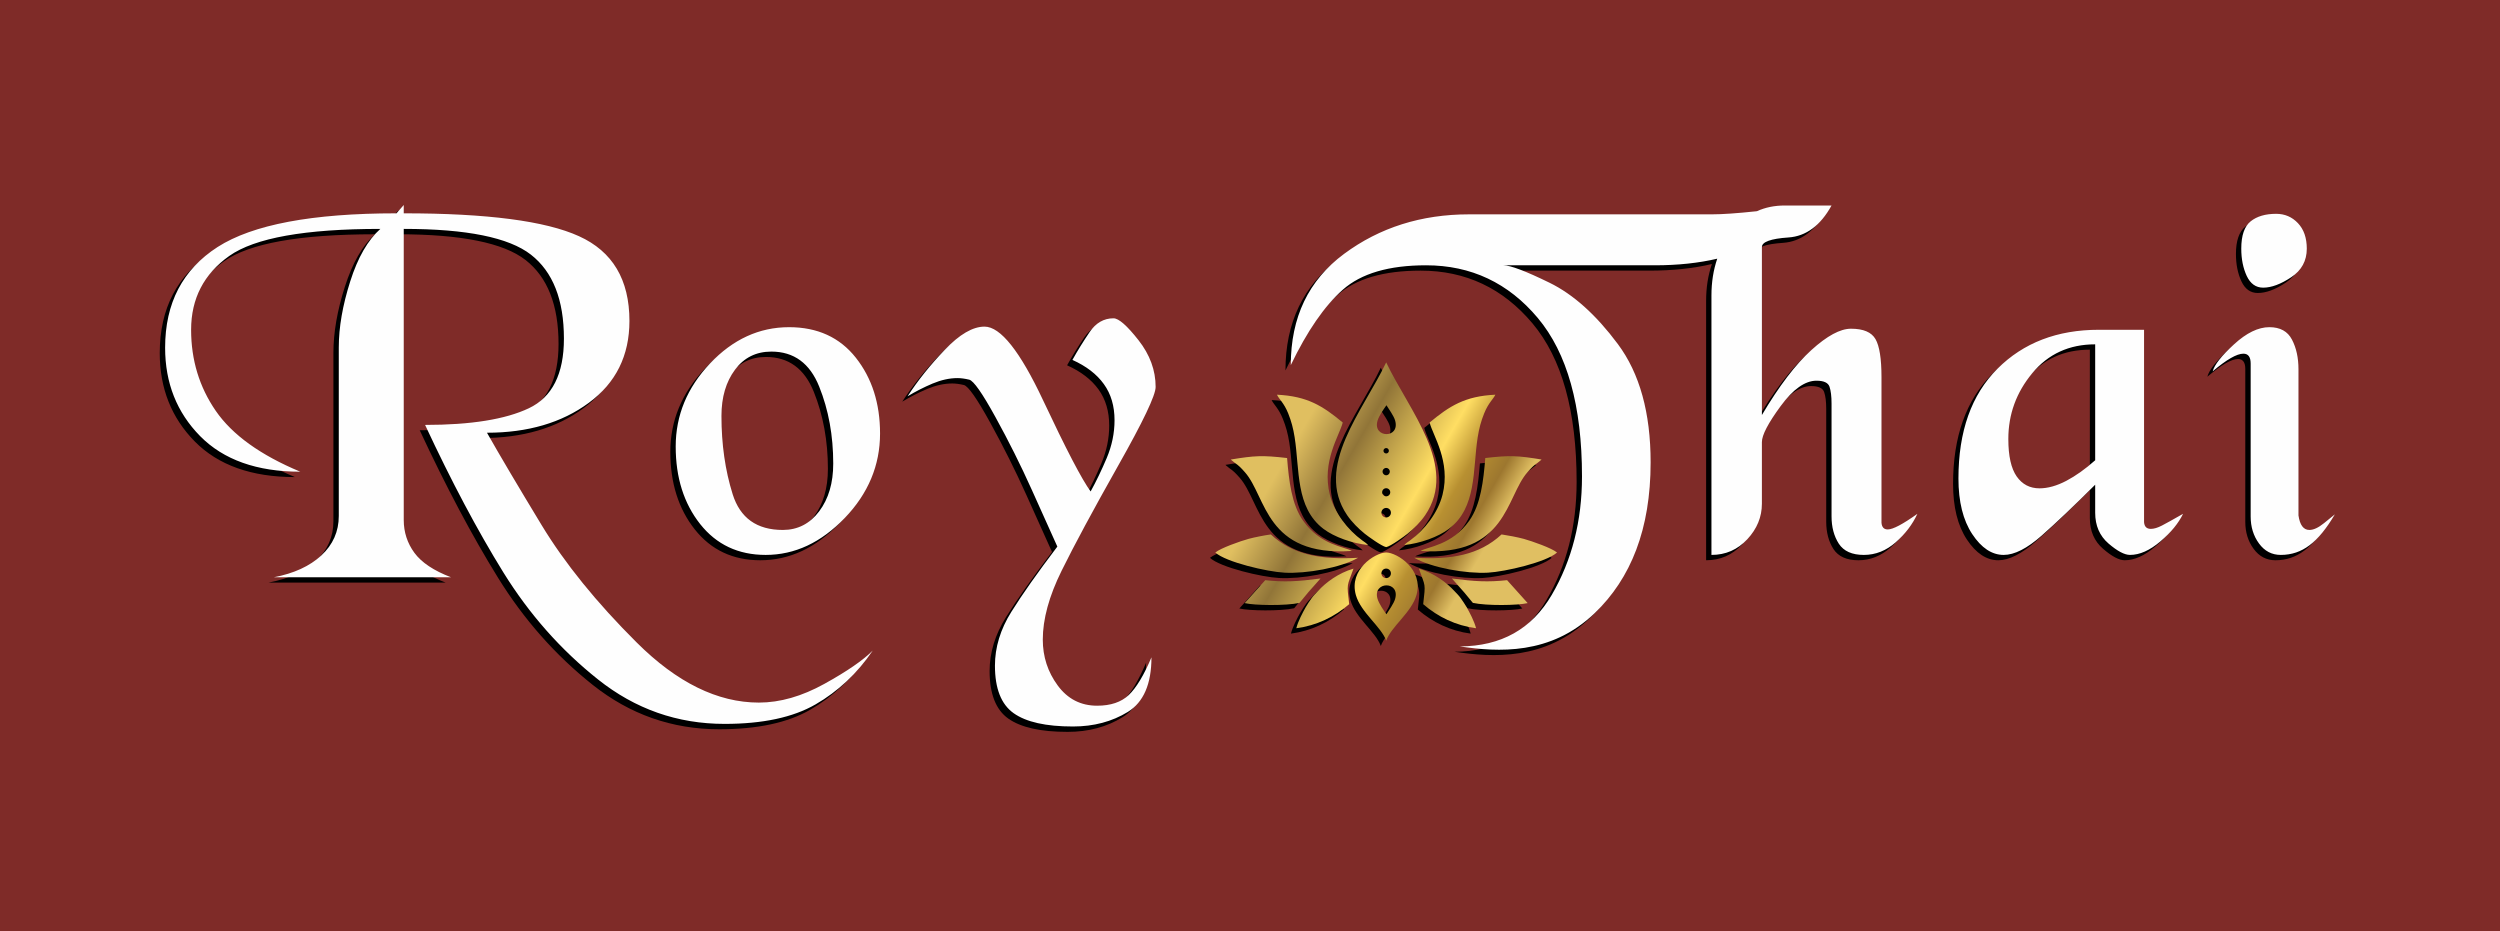
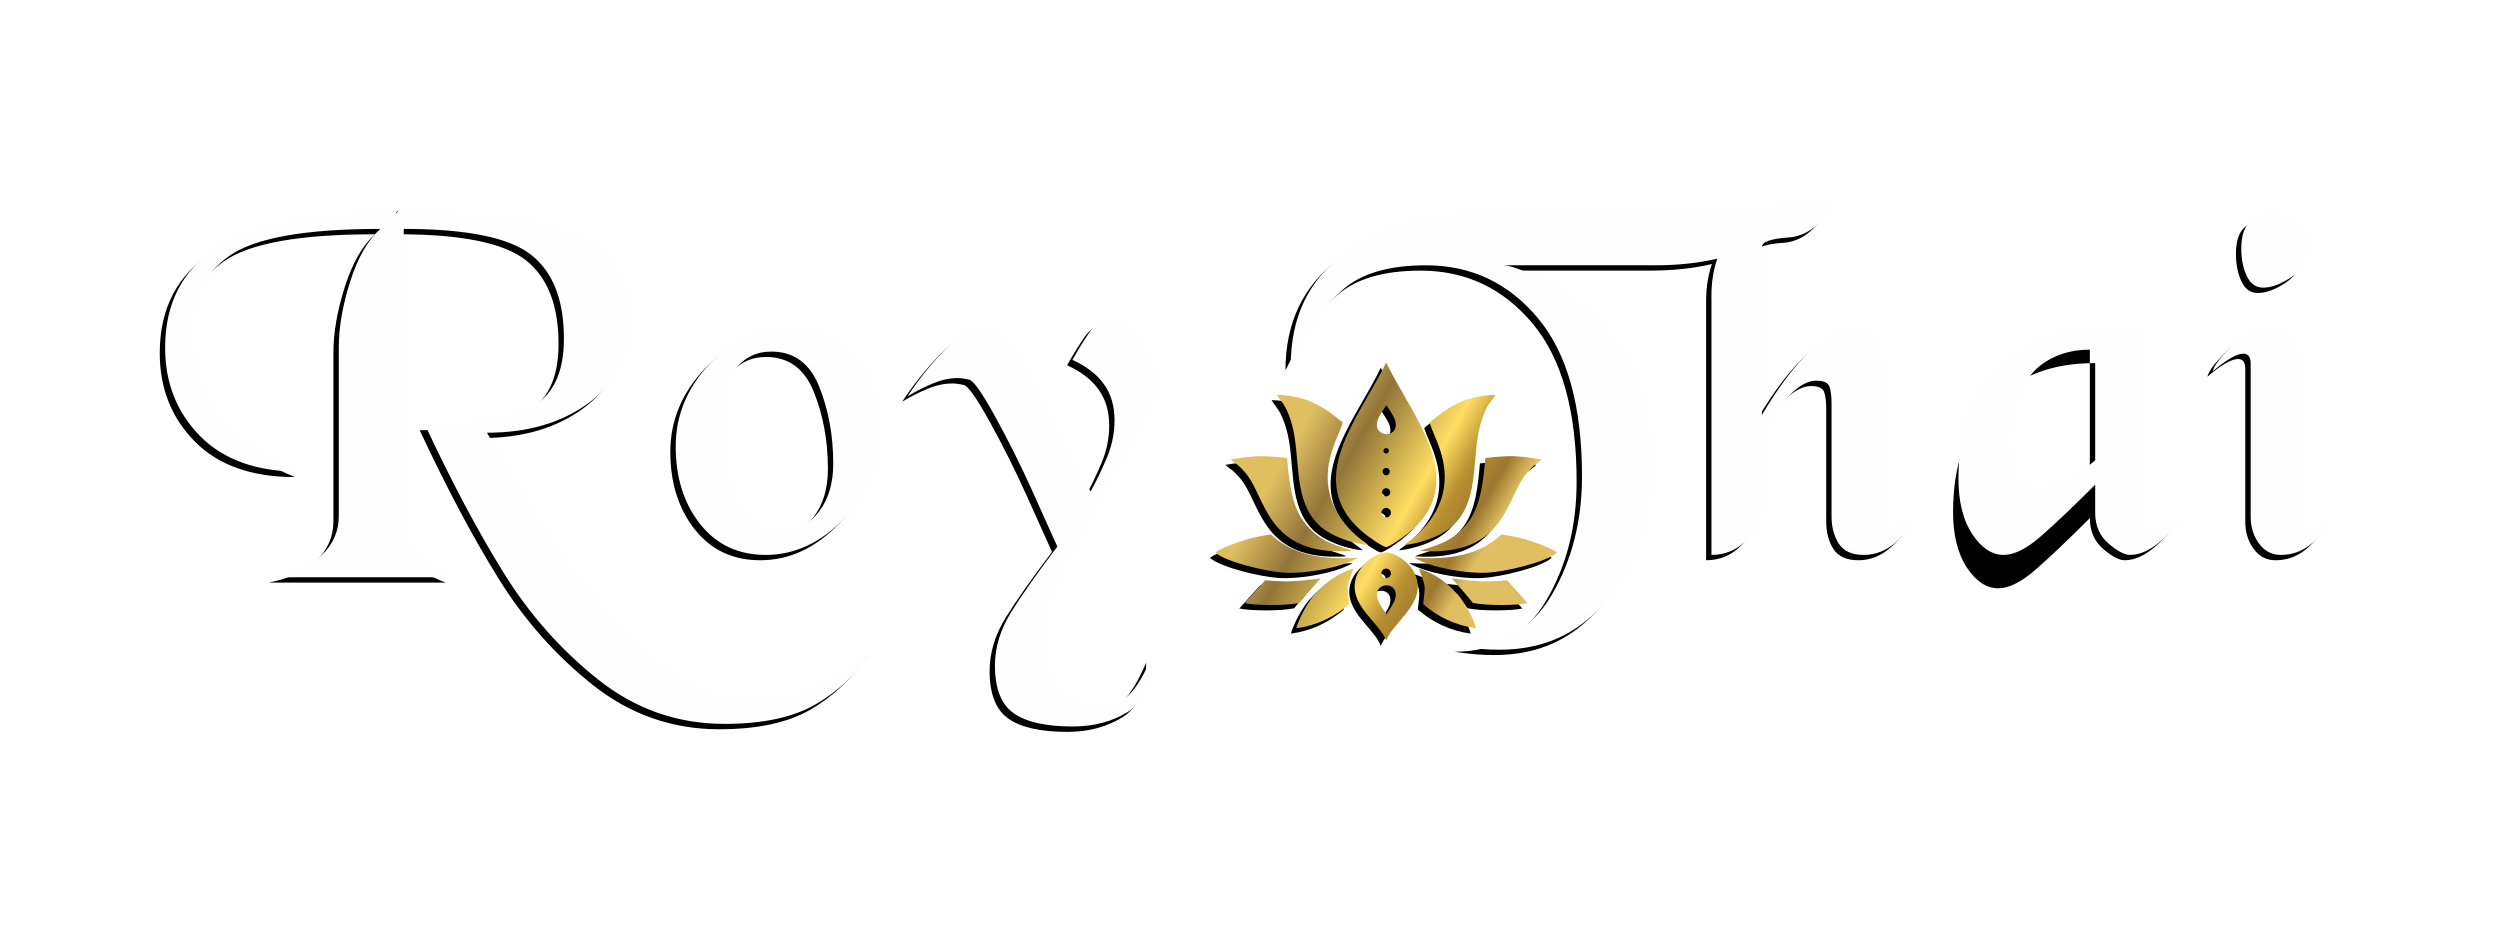
<svg xmlns="http://www.w3.org/2000/svg" xml:space="preserve" width="140mm" height="52.163mm" version="1.1" style="shape-rendering:geometricPrecision; text-rendering:geometricPrecision; image-rendering:optimizeQuality; fill-rule:evenodd; clip-rule:evenodd" viewBox="0 0 58576 21825">
  <defs>
    <style type="text/css">
   
    .fil1 {fill:black}
    .fil0 {fill:#7F2B28}
    .fil2 {fill:#FEFEFE}
    .fil3 {fill:url(#id0)}
   
  </style>
    <linearGradient id="id0" gradientUnits="userSpaceOnUse" x1="30271.7" y1="10476.6" x2="34685.8" y2="13025">
      <stop offset="0" style="stop-color:#E0BF60" />
      <stop offset="0.251" style="stop-color:#917538" />
      <stop offset="0.6" style="stop-color:#FFDE63" />
      <stop offset="0.749" style="stop-color:#B89031" />
      <stop offset="0.89" style="stop-color:#9D772F" />
      <stop offset="1" style="stop-color:#E0BF62" />
    </linearGradient>
  </defs>
  <g id="Ebene_x0020_1">
    <g id="_1068612592">
-       <polygon class="fil0" points="0,0 58576,0 58576,21825 0,21825 " />
      <g>
-         <path class="fil1" d="M14622 7645c0,812 -316,1452 -950,1919 -633,467 -1430,700 -2388,700 309,544 735,1265 1279,2163 545,897 1288,1815 2230,2753 942,938 1896,1407 2863,1407 495,0 1007,-146 1535,-439 528,-292 905,-552 1133,-779 -366,536 -812,956 -1340,1261 -528,304 -1239,457 -2132,457 -1105,0 -2094,-348 -2967,-1042 -873,-694 -1612,-1531 -2217,-2510 -605,-978 -1216,-2130 -1834,-3454 1072,0 1883,-129 2431,-389 548,-260 822,-804 822,-1633 0,-910 -258,-1565 -773,-1967 -516,-402 -1509,-603 -2979,-603l0 6822c0,284 83,540 250,767 166,228 452,419 859,573l-4155 0c471,-89 843,-260 1115,-512 272,-251 408,-560 408,-926l0 -3947c0,-471 89,-987 268,-1547 179,-560 414,-971 707,-1230 -1763,0 -2942,211 -3539,633 -597,422 -896,999 -896,1730 0,707 193,1340 579,1900 386,561 1045,1036 1979,1426 -1015,0 -1796,-278 -2345,-833 -548,-556 -822,-1246 -822,-2073 0,-1045 410,-1831 1230,-2359 821,-526 2218,-790 4191,-790l171 -195 0 195c1949,0 3320,179 4105,536 788,357 1182,1019 1182,1986zm3740 146c666,0 1188,240 1566,717 377,479 566,1070 566,1775 0,745 -276,1407 -828,1981 -552,575 -1170,863 -1852,863 -642,0 -1153,-241 -1535,-723 -382,-483 -573,-1088 -573,-1817 0,-729 268,-1379 805,-1945 536,-567 1153,-851 1851,-851zm-1584 2079c0,664 88,1275 262,1834 175,558 567,838 1176,838 349,0 634,-146 853,-436 219,-293 329,-664 329,-1119 0,-656 -110,-1257 -329,-1803 -219,-546 -593,-820 -1121,-820 -357,0 -642,142 -853,424 -211,284 -317,644 -317,1082zm9186 -2286c122,0 317,171 585,512 268,341 402,706 402,1096 0,195 -294,812 -881,1852 -587,1039 -1028,1858 -1322,2455 -294,597 -440,1135 -440,1614 0,398 115,755 349,1072 231,317 540,475 924,475 318,0 564,-83 741,-250 174,-166 353,-461 532,-883 0,626 -185,1052 -555,1279 -369,228 -798,342 -1285,342 -633,0 -1096,-104 -1389,-311 -292,-207 -438,-579 -438,-1115 0,-430 128,-851 383,-1261 256,-410 616,-920 1079,-1529 -147,-325 -348,-771 -603,-1340 -256,-568 -538,-1133 -847,-1693 -309,-561 -514,-853 -615,-878 -102,-24 -193,-36 -274,-36 -187,0 -382,43 -585,128 -203,85 -398,185 -585,298 236,-365 526,-729 871,-1090 345,-361 656,-542 932,-542 374,0 831,575 1371,1724 540,1149 911,1862 1114,2138 130,-236 256,-498 378,-786 122,-288 183,-583 183,-883 0,-333 -83,-615 -250,-847 -167,-231 -412,-420 -737,-566 122,-220 256,-437 402,-652 146,-215 333,-323 560,-323zm16825 -2644c-260,471 -597,721 -1011,750 -415,28 -622,103 -622,225l0 3935c404,-682 790,-1190 1160,-1523 367,-333 676,-499 928,-499 290,0 481,81 574,243 94,163 140,459 140,890l0 3411c9,105 57,158 147,158 121,0 353,-122 694,-365 -114,247 -282,469 -506,666 -223,197 -473,296 -749,296 -276,0 -471,-87 -585,-262 -113,-176 -170,-390 -170,-641l0 -2640c0,-173 -16,-305 -49,-398 -32,-93 -134,-140 -304,-140 -268,0 -549,199 -841,597 -292,398 -439,678 -439,840l0 1444c0,311 -113,589 -341,833 -227,245 -507,367 -840,367l0 -6077c0,-313 45,-600 136,-864 -437,104 -925,155 -1464,155l-3546 0c163,0 522,136 1079,408 556,272 1090,752 1602,1438 511,686 767,1610 767,2772 0,1567 -461,2718 -1309,3533 -1033,992 -2269,912 -3162,779 967,-4 1685,-404 2156,-1210 472,-806 707,-1730 707,-2771 0,-1655 -345,-2892 -1035,-3714 -691,-822 -1564,-1235 -2620,-1235 -869,0 -1519,191 -1949,573 -430,382 -837,970 -1218,1766 0,-1120 416,-1989 1248,-2607 833,-617 1810,-926 2930,-926l1219 0 962 0 768 0 609 0 475 0 378 0 280 0 231 0 183 0 134 0c122,0 219,0 292,0 74,0 126,0 159,0 243,0 587,-24 1029,-71l26 -2c195,-89 412,-134 650,-134 426,0 672,0 1097,0zm7322 2912l0 4508c8,105 61,158 158,158 73,0 160,-26 262,-79 102,-53 266,-144 493,-274 -105,219 -282,434 -530,645 -247,212 -485,317 -712,317 -130,0 -299,-89 -506,-268 -207,-179 -310,-418 -310,-719l0 -657c-496,495 -914,893 -1255,1193 -342,301 -638,451 -890,451 -276,0 -522,-162 -737,-487 -215,-325 -323,-760 -323,-1304 0,-1104 305,-1961 914,-2570 609,-609 1401,-914 2376,-914l1060 0zm-3180 2558c0,398 65,691 195,878 130,186 309,280 536,280 195,0 404,-59 627,-177 224,-118 449,-278 677,-481l0 -2717c-610,0 -1101,225 -1475,676 -373,451 -560,965 -560,1541zm6274 -5275c203,0 374,73 512,219 138,147 207,346 207,597 0,285 -122,508 -366,670 -243,163 -463,244 -657,244 -171,0 -299,-91 -384,-274 -85,-183 -128,-396 -128,-640 0,-308 73,-521 219,-639 146,-118 345,-177 597,-177zm-158 2656c252,0 428,97 530,292 101,195 152,427 152,695l0 3423c32,228 118,341 256,341 97,0 211,-52 341,-158 130,-106 215,-175 256,-207 -195,331 -392,573 -591,723 -199,152 -425,227 -676,227 -211,0 -382,-89 -512,-268 -130,-176 -195,-388 -195,-631l0 -3584c0,-154 -57,-232 -170,-232 -155,0 -394,139 -719,415 40,-155 207,-366 499,-634 293,-268 569,-402 829,-402z" />
+         <path class="fil1" d="M14622 7645c0,812 -316,1452 -950,1919 -633,467 -1430,700 -2388,700 309,544 735,1265 1279,2163 545,897 1288,1815 2230,2753 942,938 1896,1407 2863,1407 495,0 1007,-146 1535,-439 528,-292 905,-552 1133,-779 -366,536 -812,956 -1340,1261 -528,304 -1239,457 -2132,457 -1105,0 -2094,-348 -2967,-1042 -873,-694 -1612,-1531 -2217,-2510 -605,-978 -1216,-2130 -1834,-3454 1072,0 1883,-129 2431,-389 548,-260 822,-804 822,-1633 0,-910 -258,-1565 -773,-1967 -516,-402 -1509,-603 -2979,-603l0 6822c0,284 83,540 250,767 166,228 452,419 859,573l-4155 0c471,-89 843,-260 1115,-512 272,-251 408,-560 408,-926l0 -3947c0,-471 89,-987 268,-1547 179,-560 414,-971 707,-1230 -1763,0 -2942,211 -3539,633 -597,422 -896,999 -896,1730 0,707 193,1340 579,1900 386,561 1045,1036 1979,1426 -1015,0 -1796,-278 -2345,-833 -548,-556 -822,-1246 -822,-2073 0,-1045 410,-1831 1230,-2359 821,-526 2218,-790 4191,-790l171 -195 0 195c1949,0 3320,179 4105,536 788,357 1182,1019 1182,1986zm3740 146c666,0 1188,240 1566,717 377,479 566,1070 566,1775 0,745 -276,1407 -828,1981 -552,575 -1170,863 -1852,863 -642,0 -1153,-241 -1535,-723 -382,-483 -573,-1088 -573,-1817 0,-729 268,-1379 805,-1945 536,-567 1153,-851 1851,-851zm-1584 2079c0,664 88,1275 262,1834 175,558 567,838 1176,838 349,0 634,-146 853,-436 219,-293 329,-664 329,-1119 0,-656 -110,-1257 -329,-1803 -219,-546 -593,-820 -1121,-820 -357,0 -642,142 -853,424 -211,284 -317,644 -317,1082zm9186 -2286c122,0 317,171 585,512 268,341 402,706 402,1096 0,195 -294,812 -881,1852 -587,1039 -1028,1858 -1322,2455 -294,597 -440,1135 -440,1614 0,398 115,755 349,1072 231,317 540,475 924,475 318,0 564,-83 741,-250 174,-166 353,-461 532,-883 0,626 -185,1052 -555,1279 -369,228 -798,342 -1285,342 -633,0 -1096,-104 -1389,-311 -292,-207 -438,-579 -438,-1115 0,-430 128,-851 383,-1261 256,-410 616,-920 1079,-1529 -147,-325 -348,-771 -603,-1340 -256,-568 -538,-1133 -847,-1693 -309,-561 -514,-853 -615,-878 -102,-24 -193,-36 -274,-36 -187,0 -382,43 -585,128 -203,85 -398,185 -585,298 236,-365 526,-729 871,-1090 345,-361 656,-542 932,-542 374,0 831,575 1371,1724 540,1149 911,1862 1114,2138 130,-236 256,-498 378,-786 122,-288 183,-583 183,-883 0,-333 -83,-615 -250,-847 -167,-231 -412,-420 -737,-566 122,-220 256,-437 402,-652 146,-215 333,-323 560,-323zm16825 -2644c-260,471 -597,721 -1011,750 -415,28 -622,103 -622,225l0 3935c404,-682 790,-1190 1160,-1523 367,-333 676,-499 928,-499 290,0 481,81 574,243 94,163 140,459 140,890l0 3411c9,105 57,158 147,158 121,0 353,-122 694,-365 -114,247 -282,469 -506,666 -223,197 -473,296 -749,296 -276,0 -471,-87 -585,-262 -113,-176 -170,-390 -170,-641l0 -2640c0,-173 -16,-305 -49,-398 -32,-93 -134,-140 -304,-140 -268,0 -549,199 -841,597 -292,398 -439,678 -439,840l0 1444c0,311 -113,589 -341,833 -227,245 -507,367 -840,367l0 -6077c0,-313 45,-600 136,-864 -437,104 -925,155 -1464,155l-3546 0c163,0 522,136 1079,408 556,272 1090,752 1602,1438 511,686 767,1610 767,2772 0,1567 -461,2718 -1309,3533 -1033,992 -2269,912 -3162,779 967,-4 1685,-404 2156,-1210 472,-806 707,-1730 707,-2771 0,-1655 -345,-2892 -1035,-3714 -691,-822 -1564,-1235 -2620,-1235 -869,0 -1519,191 -1949,573 -430,382 -837,970 -1218,1766 0,-1120 416,-1989 1248,-2607 833,-617 1810,-926 2930,-926l1219 0 962 0 768 0 609 0 475 0 378 0 280 0 231 0 183 0 134 0c122,0 219,0 292,0 74,0 126,0 159,0 243,0 587,-24 1029,-71l26 -2c195,-89 412,-134 650,-134 426,0 672,0 1097,0zm7322 2912l0 4508c8,105 61,158 158,158 73,0 160,-26 262,-79 102,-53 266,-144 493,-274 -105,219 -282,434 -530,645 -247,212 -485,317 -712,317 -130,0 -299,-89 -506,-268 -207,-179 -310,-418 -310,-719c-496,495 -914,893 -1255,1193 -342,301 -638,451 -890,451 -276,0 -522,-162 -737,-487 -215,-325 -323,-760 -323,-1304 0,-1104 305,-1961 914,-2570 609,-609 1401,-914 2376,-914l1060 0zm-3180 2558c0,398 65,691 195,878 130,186 309,280 536,280 195,0 404,-59 627,-177 224,-118 449,-278 677,-481l0 -2717c-610,0 -1101,225 -1475,676 -373,451 -560,965 -560,1541zm6274 -5275c203,0 374,73 512,219 138,147 207,346 207,597 0,285 -122,508 -366,670 -243,163 -463,244 -657,244 -171,0 -299,-91 -384,-274 -85,-183 -128,-396 -128,-640 0,-308 73,-521 219,-639 146,-118 345,-177 597,-177zm-158 2656c252,0 428,97 530,292 101,195 152,427 152,695l0 3423c32,228 118,341 256,341 97,0 211,-52 341,-158 130,-106 215,-175 256,-207 -195,331 -392,573 -591,723 -199,152 -425,227 -676,227 -211,0 -382,-89 -512,-268 -130,-176 -195,-388 -195,-631l0 -3584c0,-154 -57,-232 -170,-232 -155,0 -394,139 -719,415 40,-155 207,-366 499,-634 293,-268 569,-402 829,-402z" />
        <path class="fil1" d="M29520 13720l-482 537c234,56 963,65 1284,-5 52,-64 142,-172 200,-242l292 -330c-540,70 -838,88 -1294,40zm2833 1416c-114,-325 -594,-660 -710,-1070 -169,-597 449,-991 710,-997 261,6 880,400 711,997 -116,410 -596,745 -711,1070zm0 -1689c62,0 112,50 112,112 0,62 -50,112 -112,112 -62,0 -111,-50 -111,-112 0,-62 49,-112 111,-112zm7 1070c-67,-93 -174,-244 -210,-363 -123,-410 539,-429 411,9 -31,107 -146,265 -201,354zm-7 -1573c-101,-15 -436,-259 -502,-313 -147,-118 -301,-272 -412,-434 -779,-1144 374,-2443 914,-3581 540,1138 1693,2437 915,3581 -111,162 -266,316 -412,434 -67,54 -401,298 -503,313zm7 -3324c-67,94 -174,244 -210,363 -123,410 539,430 411,-8 -31,-108 -146,-265 -201,-355zm-7 2406c62,0 112,50 112,112 0,62 -50,112 -112,112 -62,0 -111,-50 -111,-112 0,-62 49,-112 111,-112zm0 -461c53,0 95,42 95,95 0,52 -42,95 -95,95 -52,0 -95,-43 -95,-95 0,-53 43,-95 95,-95zm0 -475c48,0 86,38 86,86 0,47 -38,85 -86,85 -47,0 -85,-38 -85,-85 0,-48 38,-86 85,-86zm0 -466c35,0 64,28 64,63 0,35 -29,64 -64,64 -35,0 -63,-29 -63,-64 0,-35 28,-63 63,-63zm425 2271c46,-50 84,-69 137,-108 342,-250 652,-647 758,-1069 197,-782 -228,-1390 -302,-1692 468,-389 826,-618 1541,-652 -47,104 -162,188 -263,438 -73,182 -118,351 -151,560 -120,754 -16,1647 -677,2147 -246,186 -677,342 -1043,376zm3216 -2003c-4,4 -10,4 -12,12l-80 65c-100,68 -148,119 -239,221 -509,573 -476,1984 -2505,1845 170,-101 734,-132 1142,-709 270,-381 332,-938 375,-1468 580,-67 756,-57 1319,34zm363 2179c-249,225 -1214,450 -1620,472 -511,28 -1317,-113 -1726,-349 853,49 1521,-59 2045,-547 149,22 380,66 521,105 192,52 657,215 780,319zm-1898 1775c-472,-62 -890,-263 -1239,-564 59,-510 54,-397 -101,-834 356,105 649,325 833,525 56,62 103,104 153,174 43,61 94,136 135,210 73,129 178,325 219,489zm728 -1126l482 537c-235,56 -963,65 -1285,-5 -51,-64 -142,-172 -200,-242l-292 -330c541,70 839,88 1295,40zm-3259 -825c-45,-50 -83,-69 -137,-108 -341,-250 -651,-647 -758,-1069 -197,-782 228,-1390 303,-1692 -468,-389 -826,-618 -1541,-652 47,104 162,188 262,438 74,182 119,351 152,560 119,754 15,1647 676,2147 246,186 678,342 1043,376zm-3216 -2003c4,4 10,4 12,12l80 65c100,68 148,119 239,221 509,573 477,1984 2505,1845 -169,-101 -733,-132 -1142,-709 -270,-381 -332,-938 -375,-1468 -580,-67 -756,-57 -1319,34zm-362 2179c249,225 1213,450 1620,472 511,28 1317,-113 1725,-349 -852,49 -1520,-59 -2045,-547 -148,22 -379,66 -521,105 -191,52 -657,215 -779,319zm1897 1775c473,-62 891,-263 1239,-564 -58,-510 -53,-397 101,-834 -355,105 -648,325 -832,525 -57,62 -103,104 -153,174 -43,61 -94,136 -136,210 -73,129 -177,325 -219,489z" />
      </g>
      <g>
        <path class="fil2" d="M14748 7519c0,813 -317,1452 -951,1919 -633,467 -1429,701 -2387,701 308,544 735,1265 1279,2162 544,898 1287,1815 2229,2753 942,939 1897,1408 2863,1408 496,0 1007,-147 1535,-439 528,-292 906,-552 1133,-780 -365,536 -812,957 -1340,1261 -528,305 -1238,457 -2132,457 -1104,0 -2093,-347 -2966,-1042 -873,-694 -1612,-1531 -2218,-2509 -605,-979 -1216,-2130 -1833,-3454 1072,0 1882,-130 2430,-390 549,-260 823,-804 823,-1632 0,-910 -258,-1566 -774,-1968 -516,-402 -1509,-603 -2979,-603l0 6822c0,285 84,541 250,768 167,227 453,418 859,573l-4154 0c471,-90 842,-260 1114,-512 272,-252 409,-561 409,-926l0 -3947c0,-471 89,-987 268,-1548 178,-560 414,-970 706,-1230 -1762,0 -2942,211 -3539,633 -597,423 -895,1000 -895,1731 0,706 192,1340 578,1900 386,560 1046,1036 1980,1425 -1015,0 -1797,-278 -2345,-832 -548,-556 -822,-1247 -822,-2073 0,-1046 410,-1832 1230,-2360 820,-525 2217,-789 4191,-789l170 -195 0 195c1950,0 3320,178 4106,536 788,357 1182,1019 1182,1985zm3740 147c666,0 1188,239 1565,716 378,479 567,1070 567,1775 0,745 -276,1407 -829,1982 -552,574 -1169,863 -1851,863 -642,0 -1154,-242 -1535,-723 -382,-483 -573,-1089 -573,-1818 0,-728 268,-1378 804,-1945 536,-566 1153,-850 1852,-850zm-1584 2079c0,664 87,1275 262,1833 175,559 566,839 1176,839 349,0 633,-146 852,-437 220,-292 329,-664 329,-1118 0,-656 -109,-1257 -329,-1804 -219,-546 -592,-820 -1120,-820 -358,0 -642,142 -853,425 -211,284 -317,643 -317,1082zm9186 -2287c122,0 317,171 585,512 268,341 402,707 402,1097 0,194 -295,812 -882,1851 -586,1040 -1027,1858 -1321,2455 -295,597 -441,1135 -441,1614 0,398 116,756 349,1073 232,316 540,475 924,475 319,0 565,-84 741,-250 175,-167 354,-461 532,-883 0,625 -185,1051 -554,1279 -370,227 -798,341 -1285,341 -634,0 -1097,-104 -1389,-311 -293,-207 -439,-578 -439,-1114 0,-431 128,-851 384,-1261 256,-410 615,-920 1078,-1529 -146,-325 -347,-772 -603,-1340 -256,-569 -538,-1133 -847,-1694 -308,-560 -513,-853 -615,-877 -101,-24 -193,-37 -274,-37 -187,0 -382,43 -585,128 -203,86 -398,185 -585,299 236,-366 526,-729 872,-1090 345,-362 655,-543 931,-543 374,0 831,575 1371,1724 540,1149 912,1862 1115,2138 130,-235 256,-497 378,-785 121,-289 182,-583 182,-884 0,-333 -83,-615 -250,-846 -166,-232 -412,-421 -737,-567 122,-219 256,-436 403,-652 146,-215 333,-323 560,-323zm16824 -2643c-260,471 -597,721 -1011,749 -414,28 -621,104 -621,225l0 3935c404,-682 790,-1189 1159,-1522 368,-333 676,-500 928,-500 291,0 481,81 575,244 93,162 140,459 140,889l0 3411c8,106 57,159 146,159 122,0 353,-122 695,-366 -114,248 -283,469 -506,666 -223,197 -473,297 -749,297 -276,0 -471,-88 -585,-262 -114,-177 -171,-390 -171,-642l0 -2640c0,-172 -16,-304 -48,-398 -33,-93 -134,-140 -305,-140 -268,0 -548,199 -841,597 -292,398 -438,678 -438,841l0 1444c0,310 -114,588 -341,832 -228,246 -508,368 -841,368l0 -6078c0,-312 46,-600 136,-863 -436,103 -924,155 -1464,155l-3545 0c162,0 522,136 1078,408 557,272 1091,751 1602,1437 512,687 768,1611 768,2772 0,1568 -462,2718 -1310,3533 -1032,992 -2269,912 -3161,780 966,-5 1685,-404 2156,-1210 471,-807 707,-1730 707,-2772 0,-1655 -346,-2891 -1036,-3714 -690,-822 -1563,-1234 -2619,-1234 -869,0 -1519,191 -1949,572 -431,382 -837,971 -1219,1767 0,-1121 416,-1990 1249,-2607 833,-617 1809,-926 2930,-926l1218 0 963 0 767 0 609 0 475 0 378 0 280 0 232 0 183 0 134 0c121,0 219,0 292,0 73,0 126,0 158,0 244,0 587,-24 1030,-71l25 -3c196,-89 413,-133 651,-133 426,0 671,0 1096,0zm7322 2912l0 4507c8,106 61,158 159,158 73,0 160,-26 262,-79 101,-52 265,-144 493,-274 -106,220 -282,435 -530,646 -248,211 -485,317 -713,317 -130,0 -298,-90 -505,-268 -207,-179 -311,-419 -311,-719l0 -658c-495,495 -914,893 -1255,1194 -341,300 -637,451 -889,451 -276,0 -522,-163 -737,-488 -215,-325 -323,-759 -323,-1303 0,-1105 305,-1962 914,-2571 609,-609 1401,-913 2375,-913l1060 0zm-3180 2558c0,398 65,690 195,877 130,187 309,280 536,280 195,0 404,-59 628,-176 223,-118 449,-279 676,-482l0 -2716c-609,0 -1100,225 -1474,676 -374,451 -561,964 -561,1541zm6275 -5275c203,0 373,73 511,219 138,146 207,345 207,597 0,284 -121,508 -365,670 -244,162 -463,244 -658,244 -170,0 -298,-92 -384,-274 -85,-183 -128,-396 -128,-640 0,-309 73,-522 220,-640 146,-117 345,-176 597,-176zm-159 2656c252,0 429,97 530,292 102,195 152,426 152,694l0 3424c33,227 118,341 256,341 98,0 211,-53 341,-158 130,-106 216,-175 256,-208 -195,331 -392,573 -591,723 -199,152 -424,228 -676,228 -211,0 -381,-90 -511,-268 -130,-177 -195,-388 -195,-632l0 -3584c0,-154 -57,-231 -171,-231 -154,0 -394,138 -719,414 41,-154 207,-365 500,-633 292,-268 568,-402 828,-402z" />
        <path class="fil3" d="M29645 13594l-482 537c235,56 963,65 1285,-5 51,-64 142,-171 200,-242l292 -330c-541,71 -839,88 -1295,40zm2834 1417c-115,-326 -595,-660 -711,-1070 -169,-598 450,-991 711,-997 261,6 879,399 710,997 -116,410 -596,744 -710,1070zm0 -1689c61,0 111,50 111,112 0,61 -50,111 -111,111 -62,0 -112,-50 -112,-111 0,-62 50,-112 112,-112zm6 1070c-66,-93 -174,-244 -209,-363 -123,-410 539,-429 411,8 -32,108 -146,265 -202,355zm-6 -1573c-102,-16 -436,-260 -503,-314 -146,-118 -301,-271 -412,-434 -778,-1144 375,-2443 915,-3580 540,1137 1693,2436 914,3580 -111,163 -265,316 -412,434 -66,54 -401,298 -502,314zm6 -3324c-66,93 -174,244 -209,363 -123,410 539,429 411,-9 -32,-107 -146,-265 -202,-354zm-6 2406c61,0 111,50 111,112 0,61 -50,111 -111,111 -62,0 -112,-50 -112,-111 0,-62 50,-112 112,-112zm0 -462c52,0 95,43 95,95 0,53 -43,95 -95,95 -53,0 -95,-42 -95,-95 0,-52 42,-95 95,-95zm0 -475c47,0 85,39 85,86 0,47 -38,86 -85,86 -48,0 -86,-39 -86,-86 0,-47 38,-86 86,-86zm0 -466c35,0 63,29 63,64 0,35 -28,63 -63,63 -35,0 -64,-28 -64,-63 0,-35 29,-64 64,-64zm425 2272c45,-50 84,-70 137,-109 341,-250 651,-647 758,-1069 197,-782 -228,-1390 -303,-1692 468,-388 826,-617 1541,-652 -47,104 -162,188 -262,438 -74,183 -119,351 -152,560 -119,755 -15,1647 -676,2147 -246,187 -678,342 -1043,377zm3216 -2003c-4,4 -10,4 -12,11l-80 65c-100,69 -148,119 -239,222 -509,572 -477,1983 -2505,1844 169,-101 733,-131 1142,-709 270,-381 332,-938 375,-1468 580,-67 756,-57 1319,35zm362 2179c-248,225 -1213,450 -1620,472 -511,27 -1317,-113 -1725,-349 853,49 1520,-60 2045,-547 148,21 379,66 521,104 191,53 657,216 779,320zm-1897 1774c-473,-62 -891,-263 -1239,-564 58,-509 53,-396 -101,-833 355,104 648,325 832,525 57,61 103,103 153,174 43,61 94,135 136,209 73,129 177,325 219,489zm727 -1126l482 537c-234,56 -963,65 -1284,-5 -52,-64 -142,-171 -200,-242l-292 -330c540,71 838,88 1294,40zm-3258 -824c-46,-50 -84,-70 -137,-109 -342,-250 -652,-647 -758,-1069 -197,-782 228,-1390 302,-1692 -468,-388 -826,-617 -1541,-652 47,104 162,188 263,438 73,183 118,351 151,560 120,755 16,1647 677,2147 246,187 677,342 1043,377zm-3216 -2003c4,4 10,4 12,11l80 65c100,69 148,119 239,222 509,572 476,1983 2505,1844 -170,-101 -734,-131 -1142,-709 -270,-381 -332,-938 -375,-1468 -580,-67 -756,-57 -1319,35zm-363 2179c249,225 1214,450 1620,472 511,27 1317,-113 1726,-349 -853,49 -1521,-60 -2045,-547 -149,21 -380,66 -521,104 -192,53 -657,216 -780,320zm1898 1774c472,-62 890,-263 1239,-564 -59,-509 -54,-396 101,-833 -356,104 -649,325 -833,525 -56,61 -103,103 -153,174 -43,61 -94,135 -136,209 -72,129 -177,325 -218,489z" />
      </g>
    </g>
  </g>
</svg>